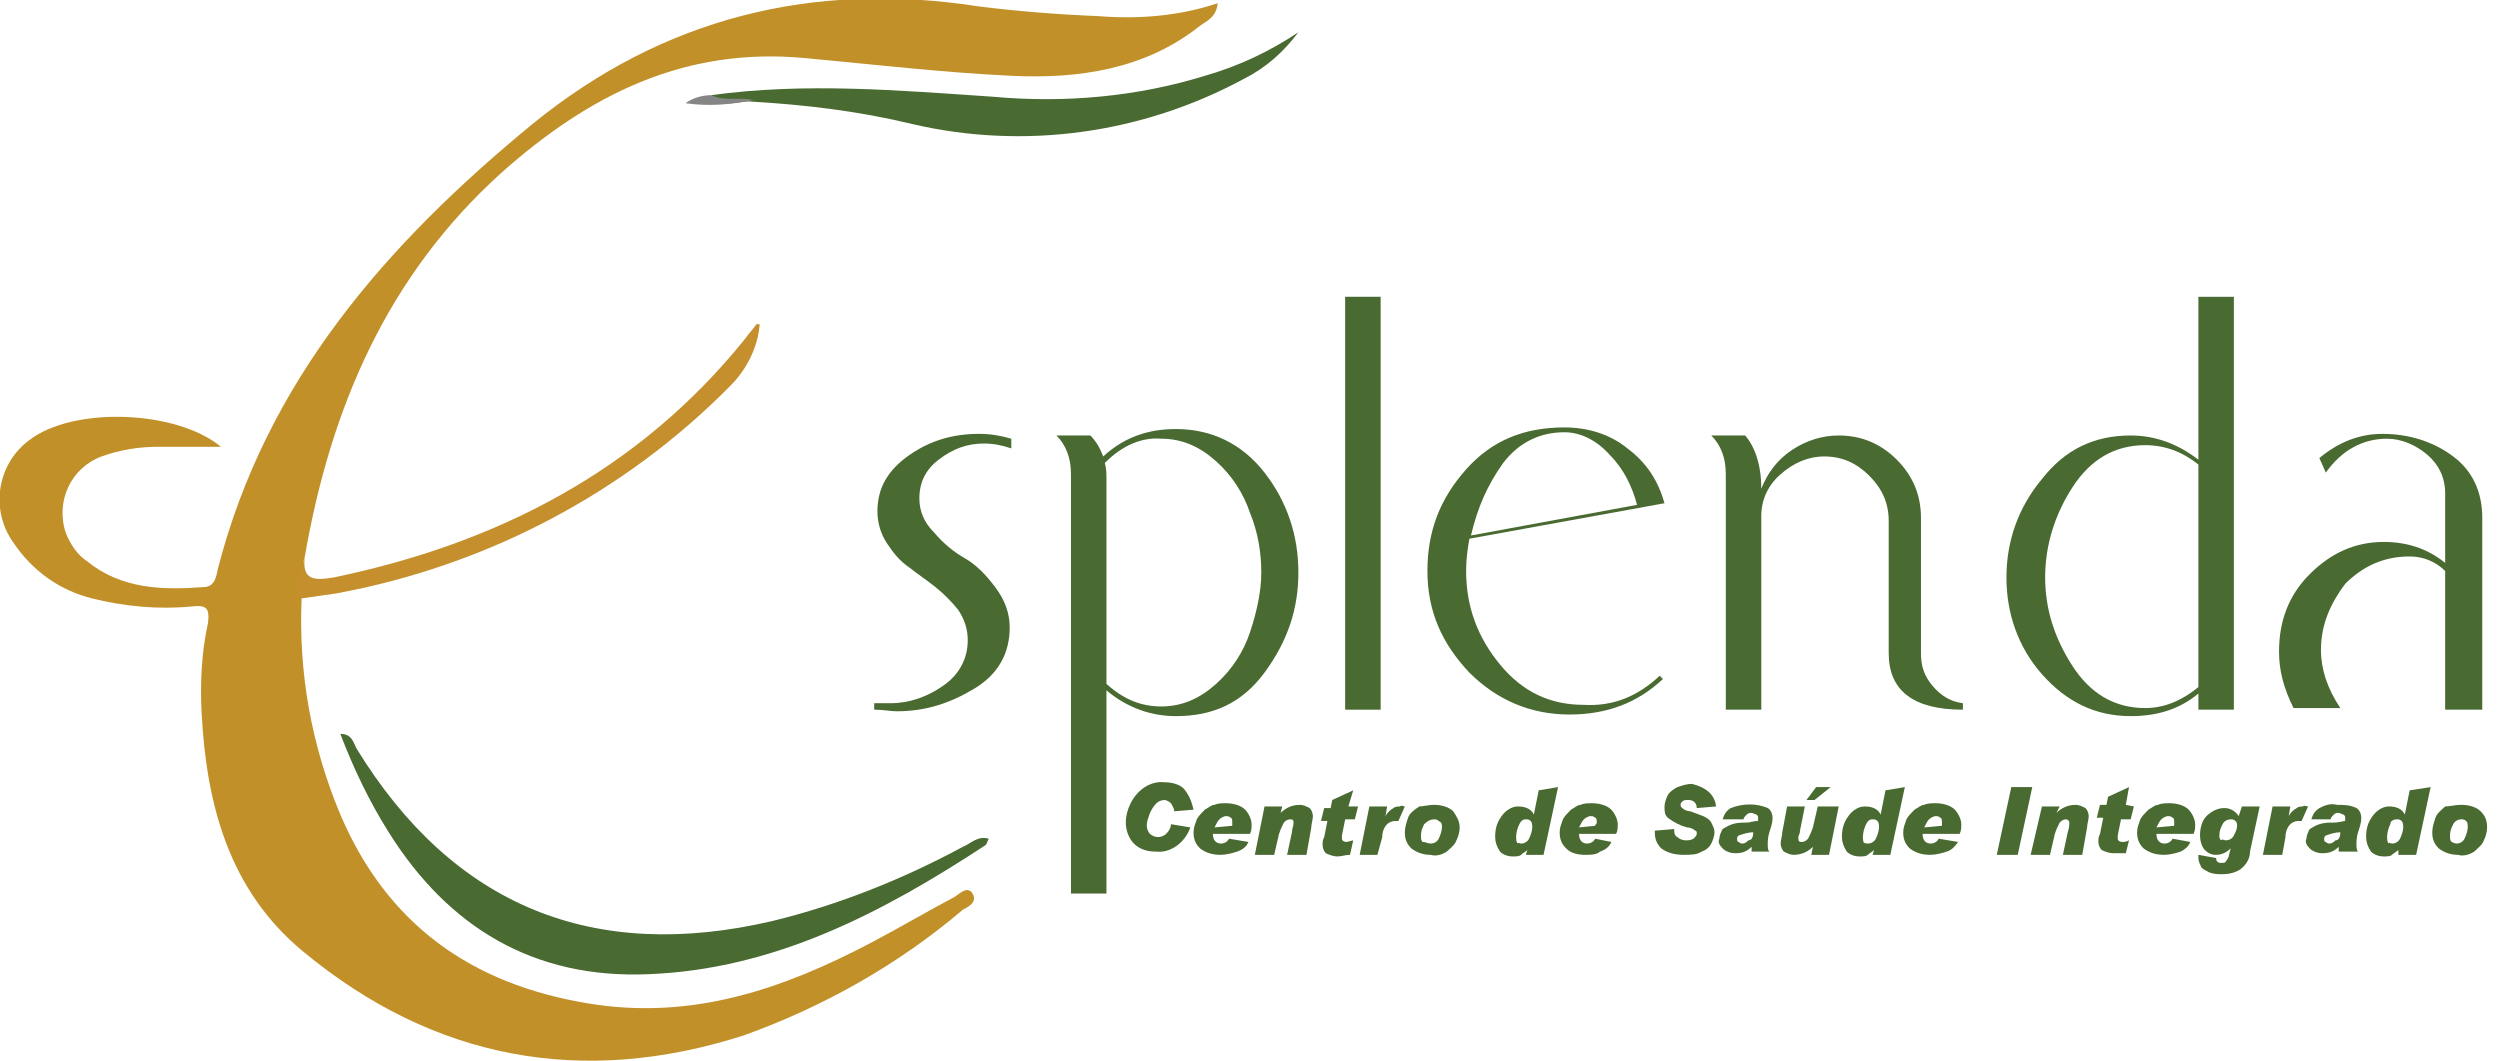
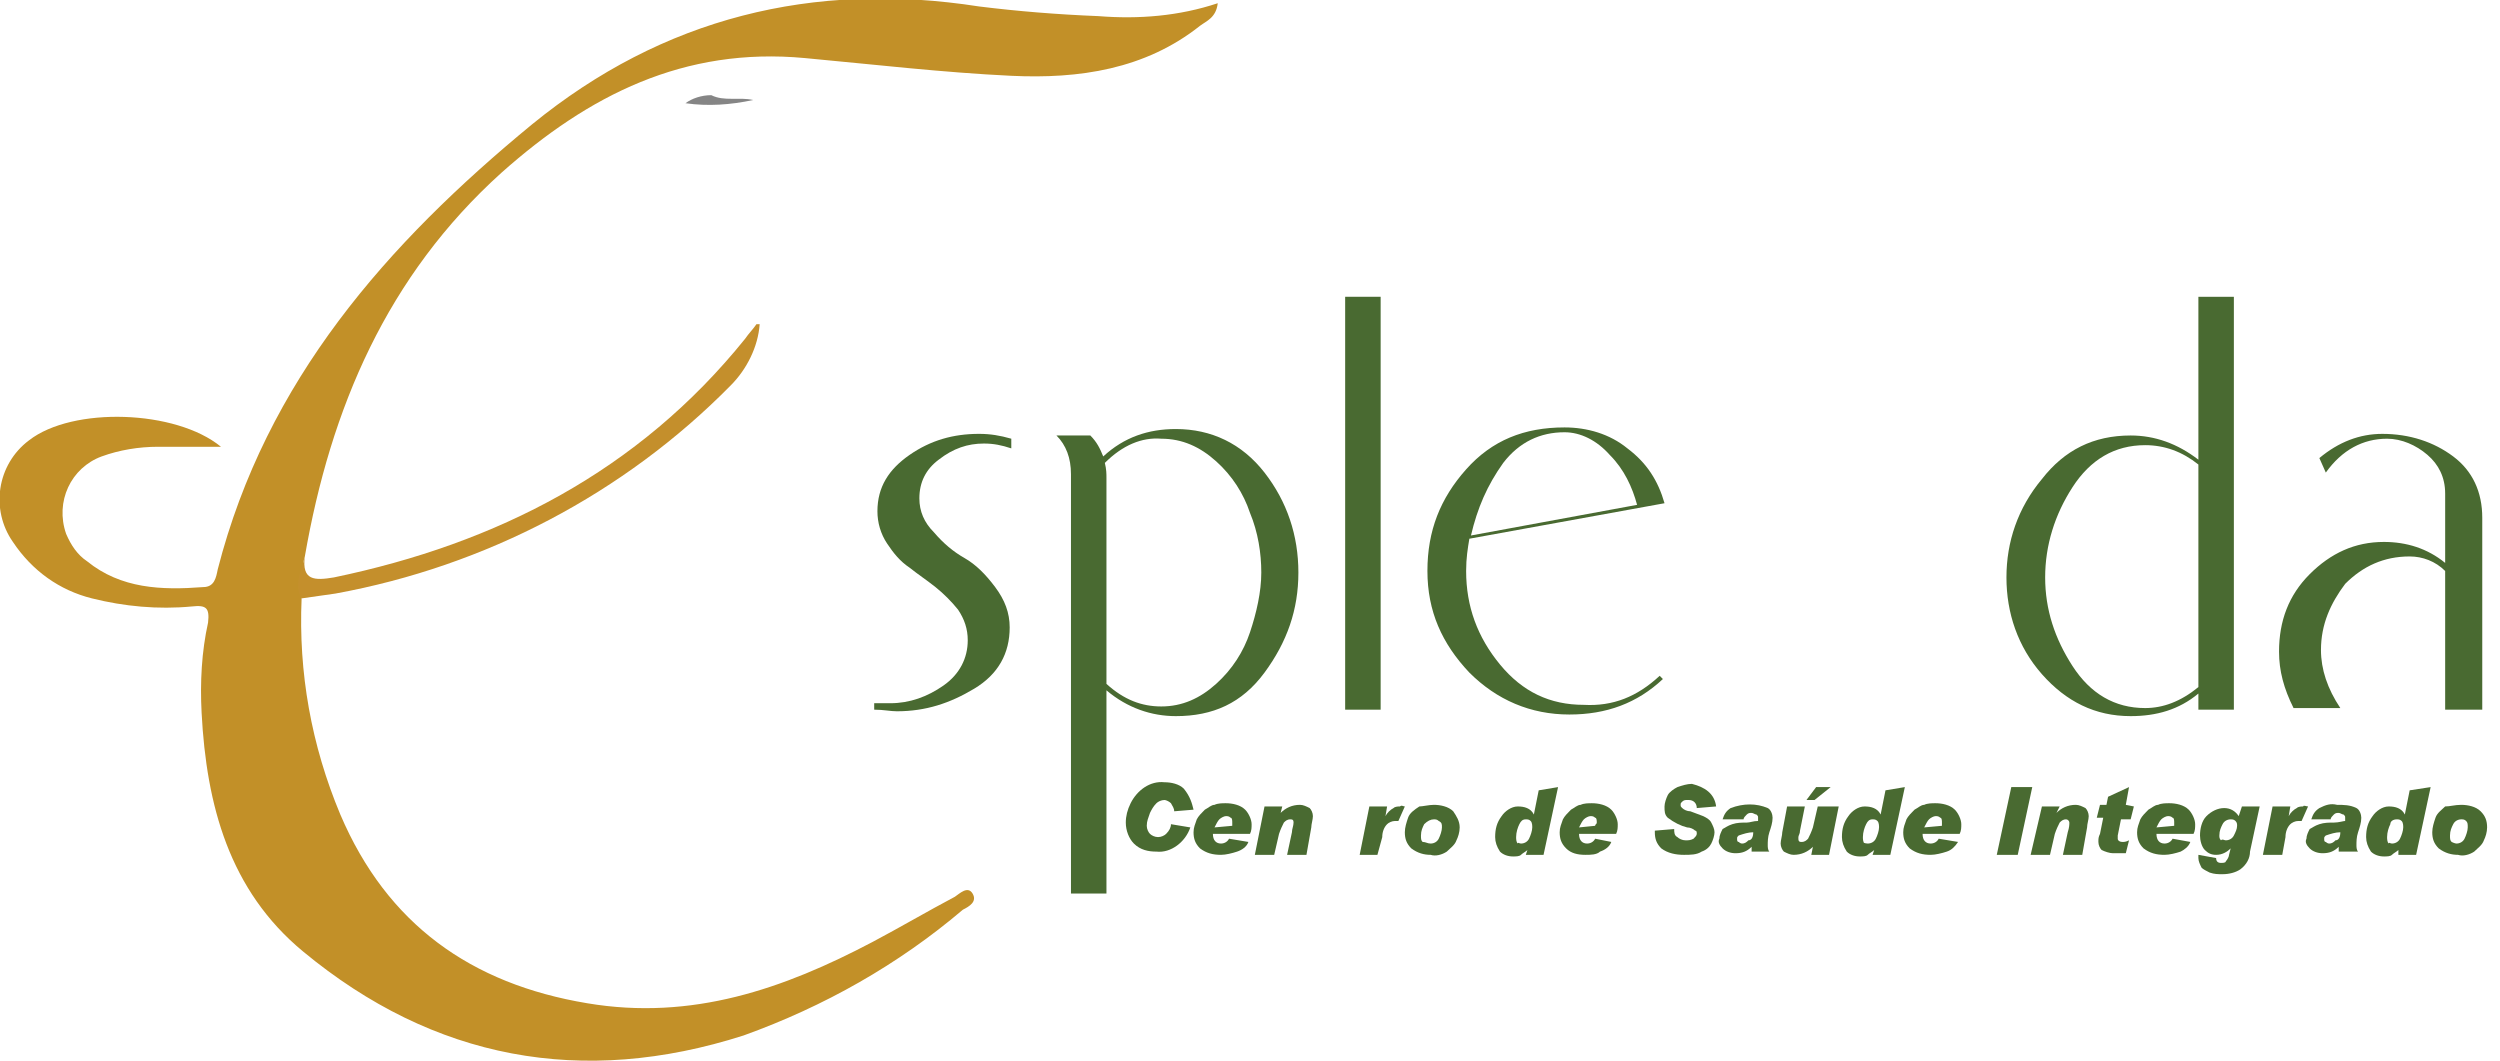
<svg xmlns="http://www.w3.org/2000/svg" version="1.1" id="Camada_1" x="0px" y="0px" viewBox="0 0 155 65.8" style="enable-background:new 0 0 155 65.8;" xml:space="preserve">
  <style type="text/css">
	.st0{fill:#C29028;}
	.st1{fill:#496A31;}
	.st2{fill:#C48F2C;}
	.st3{fill:#858585;}
	.st4{enable-background:new    ;}
</style>
  <g id="Camada_2_1_">
    <g id="Camada_1-2">
      <path class="st0" d="M18.7,37.1c-0.2,4.6,0.6,9.1,2.4,13.4c2.9,6.8,8.1,10.5,15.3,11.7c6.5,1.1,12.2-0.9,17.7-3.8    c1.7-0.9,3.4-1.9,5.1-2.8c0.3-0.2,0.8-0.7,1.1-0.2s-0.2,0.8-0.6,1c-4,3.4-8.6,6-13.6,7.8c-10,3.2-19.2,1.5-27.3-5.2    c-4.6-3.8-6-9.1-6.3-14.8c-0.1-1.9,0-3.8,0.4-5.6c0.1-0.9-0.1-1.1-1-1c-2.1,0.2-4.2,0-6.2-0.5c-2-0.5-3.7-1.7-4.9-3.5    c-1.4-2-1-4.8,1-6.3c2.7-2.1,9.1-1.9,11.9,0.4H9.8c-1.2,0-2.4,0.2-3.5,0.6c-1.9,0.7-2.9,2.8-2.2,4.8c0.3,0.7,0.7,1.3,1.3,1.7    c2.1,1.7,4.6,1.8,7.2,1.6c0.7,0,0.8-0.6,0.9-1.1c3-11.7,10.5-20.2,19.5-27.6c8.1-6.6,17.4-8.9,27.7-7.3c2.4,0.3,4.9,0.5,7.4,0.6    c2.5,0.2,5,0,7.4-0.8c-0.1,0.9-0.7,1.1-1.1,1.4C71,4.3,66.9,4.9,62.7,4.7S54.2,4,49.9,3.6c-7.5-0.7-13.4,2.3-18.8,7.1    C24,17.1,20.5,25.3,18.9,34.5C18.6,35.4,19,36.3,18.7,37.1" />
-       <path class="st1" d="M61.3,52c-0.1,0.2-0.1,0.3-0.2,0.4c-6.4,4.2-13.1,7.7-20.9,8c-7.1,0.3-12.4-2.9-16.1-8.8    c-1.2-1.9-2.2-4-3-6.1c0.7,0,0.8,0.5,1,0.9c6,9.8,14.7,13.3,25.8,10.7c4.1-1,8.1-2.6,11.8-4.6C60.2,52.3,60.6,51.8,61.3,52" />
-       <path class="st1" d="M44.1,5.9c5.8-0.8,11.6-0.3,17.5,0.1C66,6.4,70.5,6,74.7,4.7c2.1-0.6,4-1.5,5.8-2.7c-0.9,1.2-2,2.2-3.4,2.9    c-6.3,3.4-13.6,4.4-20.5,2.8c-3.3-0.8-6.6-1.2-10-1.4C45.8,6.2,44.9,6.8,44.1,5.9" />
      <path class="st2" d="M18.7,37.1c-0.5-0.9,0-1.7,0.2-2.6c-0.2,1.5,0.6,1.5,1.8,1.3c10.1-2.1,18.9-6.6,25.5-14.8    c0.2-0.3,0.5-0.6,0.7-0.9c0,0,0.1,0,0.2,0c-0.1,1.4-0.8,2.8-1.8,3.8c-6.6,6.7-15.2,11.2-24.5,12.9L18.7,37.1" />
      <path class="st3" d="M44.1,5.9c0.8,0.4,1.7,0.1,2.6,0.3c-1.4,0.3-2.8,0.4-4.2,0.2C42.9,6.1,43.5,5.9,44.1,5.9" />
      <g class="st4">
        <path class="st1" d="M54.2,44v-0.4c0.2,0,0.5,0,1,0c1.2,0,2.3-0.4,3.3-1.1c1-0.7,1.5-1.7,1.5-2.8c0-0.7-0.2-1.3-0.6-1.9     c-0.4-0.5-0.9-1-1.4-1.4c-0.5-0.4-1.1-0.8-1.6-1.2c-0.6-0.4-1-0.9-1.4-1.5s-0.6-1.3-0.6-2c0-1.5,0.7-2.6,2-3.5     c1.3-0.9,2.7-1.3,4.3-1.3c0.7,0,1.3,0.1,2,0.3v0.6c-0.6-0.2-1.1-0.3-1.7-0.3c-1,0-1.9,0.3-2.8,1c-0.8,0.6-1.2,1.4-1.2,2.4     c0,0.8,0.3,1.5,0.9,2.1c0.6,0.7,1.2,1.2,1.9,1.6c0.7,0.4,1.3,1,1.9,1.8c0.6,0.8,0.9,1.6,0.9,2.5c0,1.6-0.7,2.9-2.2,3.8     c-1.5,0.9-3,1.4-4.8,1.4C55.2,44.1,54.8,44,54.2,44z" />
        <path class="st1" d="M68.4,28.3c1.3-1.2,2.8-1.7,4.5-1.7c2.2,0,4.1,0.9,5.5,2.7s2.1,3.9,2.1,6.2c0,2.3-0.7,4.3-2.1,6.2     s-3.2,2.7-5.5,2.7c-1.5,0-3-0.5-4.3-1.6v12.6h-2.2V29.4c0-1-0.3-1.8-0.9-2.4h2.1C68,27.4,68.2,27.8,68.4,28.3z M68.5,28.7     c0.1,0.4,0.1,0.7,0.1,0.9v12.8c1.1,1,2.2,1.4,3.4,1.4c1.3,0,2.4-0.5,3.4-1.4c1-0.9,1.7-2,2.1-3.2c0.4-1.2,0.7-2.5,0.7-3.7     c0-1.2-0.2-2.5-0.7-3.7c-0.4-1.2-1.1-2.3-2.1-3.2c-1-0.9-2.1-1.4-3.4-1.4C70.8,27.1,69.6,27.6,68.5,28.7z" />
        <path class="st1" d="M83.4,18.4h2.2V44h-2.2V18.4z" />
        <path class="st1" d="M102.9,41.9l0.2,0.2c-1.6,1.5-3.5,2.2-5.8,2.2c-2.4,0-4.5-0.9-6.2-2.6c-1.7-1.8-2.6-3.8-2.6-6.3     s0.8-4.5,2.4-6.3s3.6-2.6,6.1-2.6c1.4,0,2.8,0.4,3.9,1.3c1.2,0.9,1.9,2,2.3,3.4l-12.1,2.2c-0.1,0.6-0.2,1.2-0.2,2     c0,2.2,0.7,4.1,2.1,5.8c1.4,1.7,3.1,2.5,5.2,2.5C100,43.8,101.5,43.2,102.9,41.9z M91.2,33.2l10.3-1.9c-0.3-1.1-0.8-2.2-1.7-3.1     c-0.8-0.9-1.8-1.4-2.8-1.4c-1.5,0-2.8,0.6-3.8,1.9C92.2,30.1,91.6,31.5,91.2,33.2z" />
-         <path class="st1" d="M121.7,44c-3.1,0-4.6-1.2-4.6-3.5v-8.2c0-1.1-0.4-2-1.2-2.8c-0.8-0.8-1.7-1.2-2.8-1.2c-1,0-1.9,0.4-2.7,1.1     c-0.8,0.7-1.2,1.6-1.2,2.6V44H107V29.4c0-1-0.3-1.8-0.9-2.4h2.1c0.6,0.7,1,1.8,1,3.3c0.4-1,1-1.8,1.9-2.4     c0.9-0.6,1.9-0.9,2.9-0.9c1.4,0,2.6,0.5,3.6,1.5s1.5,2.2,1.5,3.6v8.4c0,0.8,0.2,1.4,0.7,2c0.5,0.6,1.1,1,1.9,1.1L121.7,44z" />
      </g>
      <g class="st4">
        <path class="st1" d="M136.3,18.4h2.2V44h-2.2v-1c-1.2,1-2.6,1.4-4.2,1.4c-2.2,0-4-0.9-5.5-2.6s-2.2-3.8-2.2-6s0.7-4.3,2.2-6.1     c1.4-1.8,3.2-2.7,5.5-2.7c1.5,0,2.9,0.5,4.2,1.5V18.4z M133,27.6c-1.9,0-3.4,0.9-4.5,2.6c-1.1,1.7-1.7,3.6-1.7,5.6     c0,2,0.6,3.8,1.7,5.5c1.1,1.7,2.6,2.6,4.5,2.6c1.1,0,2.2-0.4,3.3-1.3V28.8C135.3,28,134.2,27.6,133,27.6z" />
      </g>
      <g class="st4">
        <path class="st1" d="M143.9,40.3c0,1.2,0.4,2.4,1.2,3.6h-2.9c-0.6-1.2-0.9-2.3-0.9-3.5c0-1.9,0.6-3.5,1.9-4.8     c1.3-1.3,2.8-2,4.6-2c1.4,0,2.7,0.4,3.8,1.3v-4.3c0-1-0.4-1.8-1.1-2.4c-0.7-0.6-1.6-1-2.5-1c-1.5,0-2.8,0.7-3.8,2.1l-0.4-0.9     c1.2-1,2.5-1.5,3.9-1.5c1.7,0,3.2,0.5,4.4,1.4c1.2,0.9,1.8,2.2,1.8,3.8V44h-2.3v-8.6c-0.6-0.6-1.4-0.9-2.2-0.9     c-1.6,0-2.9,0.6-4,1.7C144.5,37.4,143.9,38.7,143.9,40.3z" />
      </g>
      <path class="st1" d="M74,50.2l-1.2,0.1l0,0c0-0.2-0.1-0.3-0.2-0.5c-0.1-0.1-0.3-0.2-0.4-0.2c-0.2,0-0.4,0.1-0.5,0.2    c-0.2,0.2-0.3,0.4-0.4,0.6c-0.1,0.3-0.2,0.5-0.2,0.8c0,0.2,0.1,0.4,0.2,0.5c0.1,0.1,0.3,0.2,0.5,0.2c0.2,0,0.4-0.1,0.5-0.2    c0.2-0.2,0.3-0.4,0.3-0.6l1.2,0.2c-0.3,0.9-1.2,1.6-2.1,1.5c-0.5,0-1-0.1-1.4-0.5c-0.3-0.3-0.5-0.8-0.5-1.3c0-0.4,0.1-0.8,0.3-1.2    c0.4-0.8,1.2-1.4,2.1-1.3c0.4,0,0.9,0.1,1.2,0.4C73.8,49.4,73.9,49.8,74,50.2" />
      <path class="st1" d="M77.4,52.2c-0.1,0.3-0.4,0.5-0.7,0.6c-0.3,0.1-0.7,0.2-1,0.2c-0.5,0-0.9-0.1-1.3-0.4c-0.3-0.3-0.4-0.6-0.4-1    c0-0.3,0.1-0.5,0.2-0.8c0.1-0.2,0.3-0.4,0.5-0.6c0.2-0.1,0.4-0.3,0.6-0.3c0.2-0.1,0.5-0.1,0.7-0.1c0.4,0,0.9,0.1,1.2,0.4    c0.2,0.2,0.4,0.6,0.4,0.9c0,0.2,0,0.4-0.1,0.6h-2.3c0,0.4,0.2,0.6,0.5,0.6c0.2,0,0.4-0.1,0.5-0.3L77.4,52.2z M76.4,51.2    c0-0.1,0-0.1,0-0.2c0-0.1,0-0.3-0.1-0.3c-0.1-0.1-0.2-0.1-0.3-0.1c-0.1,0-0.3,0.1-0.4,0.2c-0.1,0.1-0.2,0.3-0.3,0.5L76.4,51.2z" />
      <path class="st1" d="M79.4,50.4c0.3-0.3,0.7-0.5,1.2-0.5c0.2,0,0.4,0.1,0.6,0.2c0.1,0.1,0.2,0.3,0.2,0.5c0,0.2-0.1,0.5-0.1,0.7    L81,53h-1.2l0.3-1.4c0-0.2,0.1-0.4,0.1-0.6c0-0.2-0.1-0.2-0.2-0.2c-0.2,0-0.3,0.1-0.4,0.2c-0.1,0.2-0.2,0.4-0.3,0.7L79,53h-1.2    l0.6-3h1.1L79.4,50.4L79.4,50.4z" />
-       <path class="st1" d="M84.2,50l-0.2,0.8h-0.6l-0.2,1c0,0,0,0.1,0,0.2c0,0.1,0.1,0.2,0.3,0.2l0.4-0.1L83.7,53    c-0.3,0-0.5,0.1-0.8,0.1c-0.2,0-0.5-0.1-0.7-0.2c-0.1-0.1-0.2-0.3-0.2-0.5c0-0.2,0-0.3,0.1-0.5l0.2-1h-0.4l0.2-0.8h0.4l0.1-0.5    l1.3-0.6L83.6,50H84.2z" />
      <path class="st1" d="M87.1,50l-0.4,0.9h-0.2c-0.2,0-0.4,0.1-0.5,0.2c-0.2,0.2-0.3,0.5-0.3,0.8L85.4,53h-1.1l0.6-3h1.1l-0.1,0.6    l0,0c0.1-0.2,0.3-0.4,0.5-0.5c0.1-0.1,0.3-0.1,0.4-0.1C86.9,49.9,87,50,87.1,50" />
      <path class="st1" d="M88.9,49.9c0.4,0,0.9,0.1,1.2,0.4c0.2,0.3,0.4,0.6,0.4,1c0,0.3-0.1,0.6-0.2,0.8c-0.1,0.3-0.4,0.5-0.6,0.7    c-0.3,0.2-0.7,0.3-1,0.2c-0.4,0-0.8-0.1-1.2-0.4c-0.3-0.3-0.4-0.6-0.4-1c0-0.3,0.1-0.6,0.2-0.9c0.1-0.3,0.4-0.5,0.7-0.7    C88.2,50,88.6,49.9,88.9,49.9 M88.7,52.3c0.2,0,0.4-0.1,0.5-0.3c0.1-0.2,0.2-0.5,0.2-0.7c0-0.2,0-0.3-0.2-0.4    c-0.1-0.1-0.2-0.1-0.3-0.1c-0.2,0-0.4,0.1-0.6,0.3c-0.1,0.2-0.2,0.4-0.2,0.7c0,0.2,0,0.3,0.1,0.4C88.4,52.2,88.5,52.3,88.7,52.3" />
      <path class="st1" d="M96.6,48.8L95.7,53h-1.1l0.1-0.3l0,0c-0.1,0.1-0.3,0.2-0.4,0.3c-0.1,0.1-0.3,0.1-0.5,0.1    c-0.3,0-0.6-0.1-0.8-0.3c-0.2-0.3-0.3-0.6-0.3-0.9c0-0.5,0.1-0.9,0.4-1.3c0.2-0.3,0.6-0.6,1-0.6c0.4,0,0.8,0.1,1,0.5l0.3-1.5    L96.6,48.8z M94.3,52.3c0.2,0,0.4-0.1,0.5-0.3c0.1-0.2,0.2-0.5,0.2-0.7c0-0.1,0-0.3-0.1-0.4c-0.1-0.1-0.2-0.1-0.3-0.1    c-0.2,0-0.3,0.1-0.4,0.3c-0.1,0.2-0.2,0.5-0.2,0.8c0,0.1,0,0.3,0.1,0.4C94.1,52.2,94.2,52.3,94.3,52.3" />
      <path class="st1" d="M99.9,52.2c-0.1,0.3-0.4,0.5-0.7,0.6C99,53,98.6,53,98.3,53c-0.5,0-0.9-0.1-1.2-0.4c-0.3-0.3-0.4-0.6-0.4-1    c0-0.3,0.1-0.5,0.2-0.8c0.1-0.2,0.3-0.4,0.5-0.6c0.2-0.1,0.4-0.3,0.6-0.3c0.2-0.1,0.5-0.1,0.7-0.1c0.4,0,0.9,0.1,1.2,0.4    c0.2,0.2,0.4,0.6,0.4,0.9c0,0.2,0,0.4-0.1,0.6h-2.3c0,0.4,0.2,0.6,0.5,0.6c0.2,0,0.4-0.1,0.5-0.3L99.9,52.2z M98.9,51.2    c0-0.1,0.1-0.1,0.1-0.2c0-0.1,0-0.3-0.1-0.3c-0.1-0.1-0.2-0.1-0.3-0.1c-0.1,0-0.3,0.1-0.4,0.2c-0.1,0.1-0.2,0.3-0.3,0.5L98.9,51.2    z" />
      <path class="st1" d="M106.4,50l-1.2,0.1c0-0.3-0.2-0.5-0.5-0.5c0,0,0,0-0.1,0c-0.1,0-0.2,0-0.3,0.1c-0.1,0.1-0.1,0.1-0.1,0.2    c0,0.1,0,0.1,0.1,0.2c0.1,0.1,0.3,0.2,0.5,0.2c0.3,0.1,0.5,0.2,0.8,0.3c0.2,0.1,0.4,0.2,0.5,0.4c0.1,0.2,0.2,0.4,0.2,0.6    c0,0.2-0.1,0.5-0.2,0.7c-0.1,0.2-0.3,0.4-0.6,0.5c-0.3,0.2-0.7,0.2-1.1,0.2c-0.5,0-1-0.1-1.4-0.4c-0.3-0.3-0.4-0.6-0.4-1v-0.1    l1.2-0.1c0,0.2,0,0.4,0.2,0.5c0.1,0.1,0.3,0.2,0.5,0.2c0.2,0,0.3,0,0.5-0.1c0.1-0.1,0.2-0.2,0.2-0.3c0-0.1,0-0.2-0.1-0.2    c-0.1-0.1-0.3-0.2-0.5-0.2c-0.4-0.1-0.8-0.3-1.2-0.6c-0.2-0.2-0.2-0.4-0.2-0.7c0-0.2,0.1-0.5,0.2-0.7c0.1-0.2,0.4-0.4,0.6-0.5    c0.3-0.1,0.6-0.2,0.9-0.2C105.7,48.8,106.3,49.2,106.4,50" />
      <path class="st1" d="M106.8,50.8c0.1-0.3,0.2-0.5,0.5-0.7c0.8-0.3,1.6-0.3,2.3,0c0.2,0.1,0.3,0.4,0.3,0.6c0,0.3-0.1,0.6-0.2,0.9    c-0.1,0.3-0.1,0.6-0.1,0.8c0,0.1,0,0.3,0.1,0.4h-1.1c0-0.1,0-0.2,0-0.3c-0.3,0.3-0.6,0.4-1,0.4c-0.3,0-0.6-0.1-0.8-0.3    c-0.2-0.2-0.3-0.4-0.2-0.6c0-0.2,0.1-0.4,0.2-0.6c0.2-0.1,0.3-0.2,0.6-0.3c0.3-0.1,0.6-0.1,0.9-0.1c0.2,0,0.4-0.1,0.7-0.1    c0-0.1,0-0.1,0-0.2c0-0.1,0-0.1-0.1-0.2c-0.1,0-0.2-0.1-0.3-0.1c-0.1,0-0.2,0-0.3,0.1c-0.1,0.1-0.2,0.2-0.2,0.3L106.8,50.8z     M108.7,51.6c-0.3,0-0.6,0.1-0.9,0.2c-0.1,0.1-0.1,0.1-0.1,0.2c0,0.1,0,0.2,0.1,0.2c0.1,0.1,0.2,0.1,0.2,0.1    c0.2,0,0.3-0.1,0.4-0.2C108.6,52.1,108.7,51.9,108.7,51.6" />
      <path class="st1" d="M114,50l-0.6,3h-1.1l0.1-0.5l0,0c-0.3,0.3-0.7,0.5-1.2,0.5c-0.2,0-0.4-0.1-0.6-0.2c-0.1-0.1-0.2-0.3-0.2-0.5    c0-0.2,0.1-0.5,0.1-0.7l0.3-1.6h1.1l-0.3,1.5c0,0.2-0.1,0.3-0.1,0.4c0,0,0,0.1,0,0.1l0,0c0,0.2,0.1,0.2,0.2,0.2    c0.2,0,0.3-0.1,0.4-0.2c0.1-0.2,0.2-0.4,0.3-0.7l0.3-1.3L114,50z M113.5,48.8l-1,0.8H112l0.6-0.8H113.5z" />
      <path class="st1" d="M118.1,48.8l-0.9,4.2h-1.1l0.1-0.3l0,0c-0.1,0.1-0.3,0.2-0.4,0.3c-0.1,0.1-0.3,0.1-0.5,0.1    c-0.3,0-0.6-0.1-0.8-0.3c-0.2-0.3-0.3-0.6-0.3-0.9c0-0.5,0.1-0.9,0.4-1.3c0.2-0.3,0.6-0.6,1-0.6c0.4,0,0.8,0.1,1,0.5l0.3-1.5    L118.1,48.8z M115.8,52.3c0.2,0,0.4-0.1,0.5-0.3c0.1-0.2,0.2-0.5,0.2-0.7c0-0.1,0-0.3-0.1-0.4c-0.1-0.1-0.2-0.1-0.3-0.1    c-0.2,0-0.3,0.1-0.4,0.3c-0.1,0.2-0.2,0.5-0.2,0.8c0,0.1,0,0.3,0.1,0.4C115.5,52.2,115.6,52.3,115.8,52.3" />
      <path class="st1" d="M121.4,52.2c-0.2,0.3-0.4,0.5-0.7,0.6c-0.3,0.1-0.7,0.2-1,0.2c-0.5,0-0.9-0.1-1.3-0.4c-0.3-0.3-0.4-0.6-0.4-1    c0-0.3,0.1-0.5,0.2-0.8c0.1-0.2,0.3-0.4,0.5-0.6c0.2-0.1,0.4-0.3,0.6-0.3c0.2-0.1,0.5-0.1,0.7-0.1c0.4,0,0.9,0.1,1.2,0.4    c0.2,0.2,0.4,0.6,0.4,0.9c0,0.2,0,0.4-0.1,0.6h-2.3c0,0.4,0.2,0.6,0.5,0.6c0.2,0,0.4-0.1,0.5-0.3L121.4,52.2z M120.4,51.2    c0-0.1,0-0.1,0-0.2c0-0.1,0-0.3-0.1-0.3c-0.1-0.1-0.2-0.1-0.3-0.1c-0.1,0-0.3,0.1-0.4,0.2c-0.1,0.1-0.2,0.3-0.3,0.5L120.4,51.2z" />
      <polygon class="st1" points="126,48.8 125.1,53 123.8,53 124.7,48.8   " />
      <path class="st1" d="M127.5,50.4c0.3-0.3,0.7-0.5,1.2-0.5c0.2,0,0.4,0.1,0.6,0.2c0.1,0.1,0.2,0.3,0.2,0.5c0,0.2-0.1,0.5-0.1,0.7    l-0.3,1.7h-1.2l0.3-1.4c0.1-0.3,0.1-0.5,0.1-0.6s-0.1-0.2-0.2-0.2c-0.2,0-0.3,0.1-0.4,0.2c-0.1,0.2-0.2,0.4-0.3,0.7l-0.3,1.3h-1.2    l0.7-3h1.1L127.5,50.4L127.5,50.4z" />
      <path class="st1" d="M132.3,50l-0.2,0.8h-0.6l-0.2,1c0,0,0,0.1,0,0.2c0,0.1,0.1,0.2,0.3,0.2c0.1,0,0.2,0,0.4-0.1l-0.2,0.8    c-0.3,0-0.5,0-0.8,0c-0.2,0-0.5-0.1-0.7-0.2c-0.1-0.1-0.2-0.3-0.2-0.5c0-0.2,0-0.3,0.1-0.5l0.2-1H130l0.2-0.8h0.4l0.1-0.5l1.3-0.6    l-0.2,1.1L132.3,50z" />
      <path class="st1" d="M135.8,52.2c-0.1,0.3-0.4,0.5-0.6,0.6c-0.3,0.1-0.7,0.2-1,0.2c-0.5,0-0.9-0.1-1.3-0.4c-0.3-0.3-0.4-0.6-0.4-1    c0-0.3,0.1-0.5,0.2-0.8c0.1-0.2,0.3-0.4,0.5-0.6c0.2-0.1,0.4-0.3,0.6-0.3c0.2-0.1,0.5-0.1,0.7-0.1c0.4,0,0.9,0.1,1.2,0.4    c0.2,0.2,0.4,0.6,0.4,0.9c0,0.2,0,0.4-0.1,0.6h-2.3c0,0.4,0.2,0.6,0.5,0.6c0.2,0,0.4-0.1,0.5-0.3L135.8,52.2z M134.8,51.2    c0-0.1,0-0.1,0-0.2c0-0.1,0-0.3-0.1-0.3c-0.1-0.1-0.2-0.1-0.3-0.1c-0.1,0-0.3,0.1-0.4,0.2c-0.1,0.1-0.2,0.3-0.3,0.5L134.8,51.2z" />
      <path class="st1" d="M140.1,50l-0.6,2.8c0,0.4-0.2,0.8-0.6,1.1c-0.3,0.2-0.7,0.3-1.1,0.3c-0.3,0-0.5,0-0.8-0.1    c-0.2-0.1-0.4-0.2-0.5-0.3c-0.1-0.2-0.2-0.4-0.2-0.6V53l1.1,0.2c0,0.2,0.1,0.3,0.3,0.3c0,0,0,0,0,0c0.1,0,0.3,0,0.3-0.1    c0.1-0.1,0.2-0.3,0.2-0.4l0.1-0.4l0,0c-0.2,0.2-0.5,0.4-0.9,0.4c-0.3,0-0.5-0.1-0.7-0.3c-0.2-0.2-0.3-0.6-0.3-0.9    c0-0.4,0.1-0.9,0.4-1.2c0.3-0.3,0.7-0.5,1.1-0.5c0.4,0,0.7,0.2,0.9,0.5L139,50H140.1z M138,52.1c0.2,0,0.4-0.1,0.5-0.3    c0.1-0.2,0.2-0.4,0.2-0.6c0-0.1,0-0.2-0.1-0.3c-0.1-0.1-0.2-0.1-0.3-0.1c-0.2,0-0.4,0.1-0.5,0.3c-0.1,0.2-0.2,0.4-0.2,0.7    c0,0.1,0,0.2,0.1,0.3C137.8,52,137.9,52.1,138,52.1" />
      <path class="st1" d="M143.1,50l-0.4,0.9h-0.2c-0.2,0-0.4,0.1-0.5,0.2c-0.2,0.2-0.3,0.5-0.3,0.8l-0.2,1.1h-1.2l0.6-3h1.1l-0.1,0.6    l0,0c0.1-0.2,0.3-0.4,0.5-0.5c0.1-0.1,0.3-0.1,0.4-0.1C142.8,49.9,143,50,143.1,50" />
      <path class="st1" d="M143.3,50.8c0.1-0.3,0.2-0.5,0.5-0.7c0.4-0.2,0.7-0.3,1.1-0.2c0.4,0,0.8,0,1.2,0.2c0.2,0.1,0.3,0.4,0.3,0.6    c0,0.3-0.1,0.6-0.2,0.9c-0.1,0.3-0.1,0.6-0.1,0.8c0,0.1,0,0.3,0.1,0.4H145c0-0.1,0-0.2,0-0.3c-0.3,0.3-0.6,0.4-1,0.4    c-0.3,0-0.6-0.1-0.8-0.3c-0.2-0.2-0.3-0.4-0.2-0.6c0-0.2,0.1-0.4,0.2-0.6c0.2-0.1,0.3-0.2,0.6-0.3c0.3-0.1,0.6-0.1,0.9-0.1    c0.3,0,0.6-0.1,0.7-0.1c0-0.1,0-0.1,0-0.2c0-0.1,0-0.1-0.1-0.2c-0.1,0-0.2-0.1-0.3-0.1c-0.1,0-0.2,0-0.3,0.1    c-0.1,0.1-0.2,0.2-0.2,0.3L143.3,50.8z M145.1,51.6c-0.3,0-0.6,0.1-0.9,0.2c-0.1,0.1-0.1,0.1-0.1,0.2c0,0.1,0,0.2,0.1,0.2    c0.1,0.1,0.2,0.1,0.2,0.1c0.2,0,0.3-0.1,0.4-0.2C145,52.1,145.1,51.9,145.1,51.6" />
      <path class="st1" d="M150.7,48.8l-0.9,4.2h-1.1v-0.3l0,0c-0.1,0.1-0.3,0.2-0.4,0.3c-0.1,0.1-0.3,0.1-0.5,0.1    c-0.3,0-0.6-0.1-0.8-0.3c-0.2-0.3-0.3-0.6-0.3-0.9c0-0.5,0.1-0.9,0.4-1.3c0.2-0.3,0.6-0.6,1-0.6c0.4,0,0.8,0.1,1,0.5l0.3-1.5    L150.7,48.8z M148.3,52.3c0.2,0,0.4-0.1,0.5-0.3c0.1-0.2,0.2-0.5,0.2-0.7c0-0.1,0-0.3-0.1-0.4c-0.1-0.1-0.2-0.1-0.3-0.1    c-0.2,0-0.4,0.1-0.4,0.3c-0.1,0.2-0.2,0.5-0.2,0.8c0,0.1,0,0.3,0.1,0.4C148.1,52.2,148.2,52.3,148.3,52.3" />
      <path class="st1" d="M152.6,49.9c0.4,0,0.9,0.1,1.2,0.4c0.3,0.3,0.4,0.6,0.4,1c0,0.3-0.1,0.6-0.2,0.8c-0.1,0.3-0.4,0.5-0.6,0.7    c-0.3,0.2-0.7,0.3-1,0.2c-0.4,0-0.8-0.1-1.2-0.4c-0.3-0.3-0.4-0.6-0.4-1c0-0.3,0.1-0.6,0.2-0.9c0.1-0.3,0.4-0.5,0.6-0.7    C151.9,50,152.2,49.9,152.6,49.9 M152.3,52.3c0.2,0,0.4-0.1,0.5-0.3c0.1-0.2,0.2-0.5,0.2-0.7c0-0.2,0-0.3-0.1-0.4    c-0.1-0.1-0.2-0.1-0.3-0.1c-0.2,0-0.4,0.1-0.5,0.3c-0.1,0.2-0.2,0.4-0.2,0.7c0,0.2,0,0.3,0.1,0.4C152,52.2,152.2,52.3,152.3,52.3" />
    </g>
  </g>
</svg>